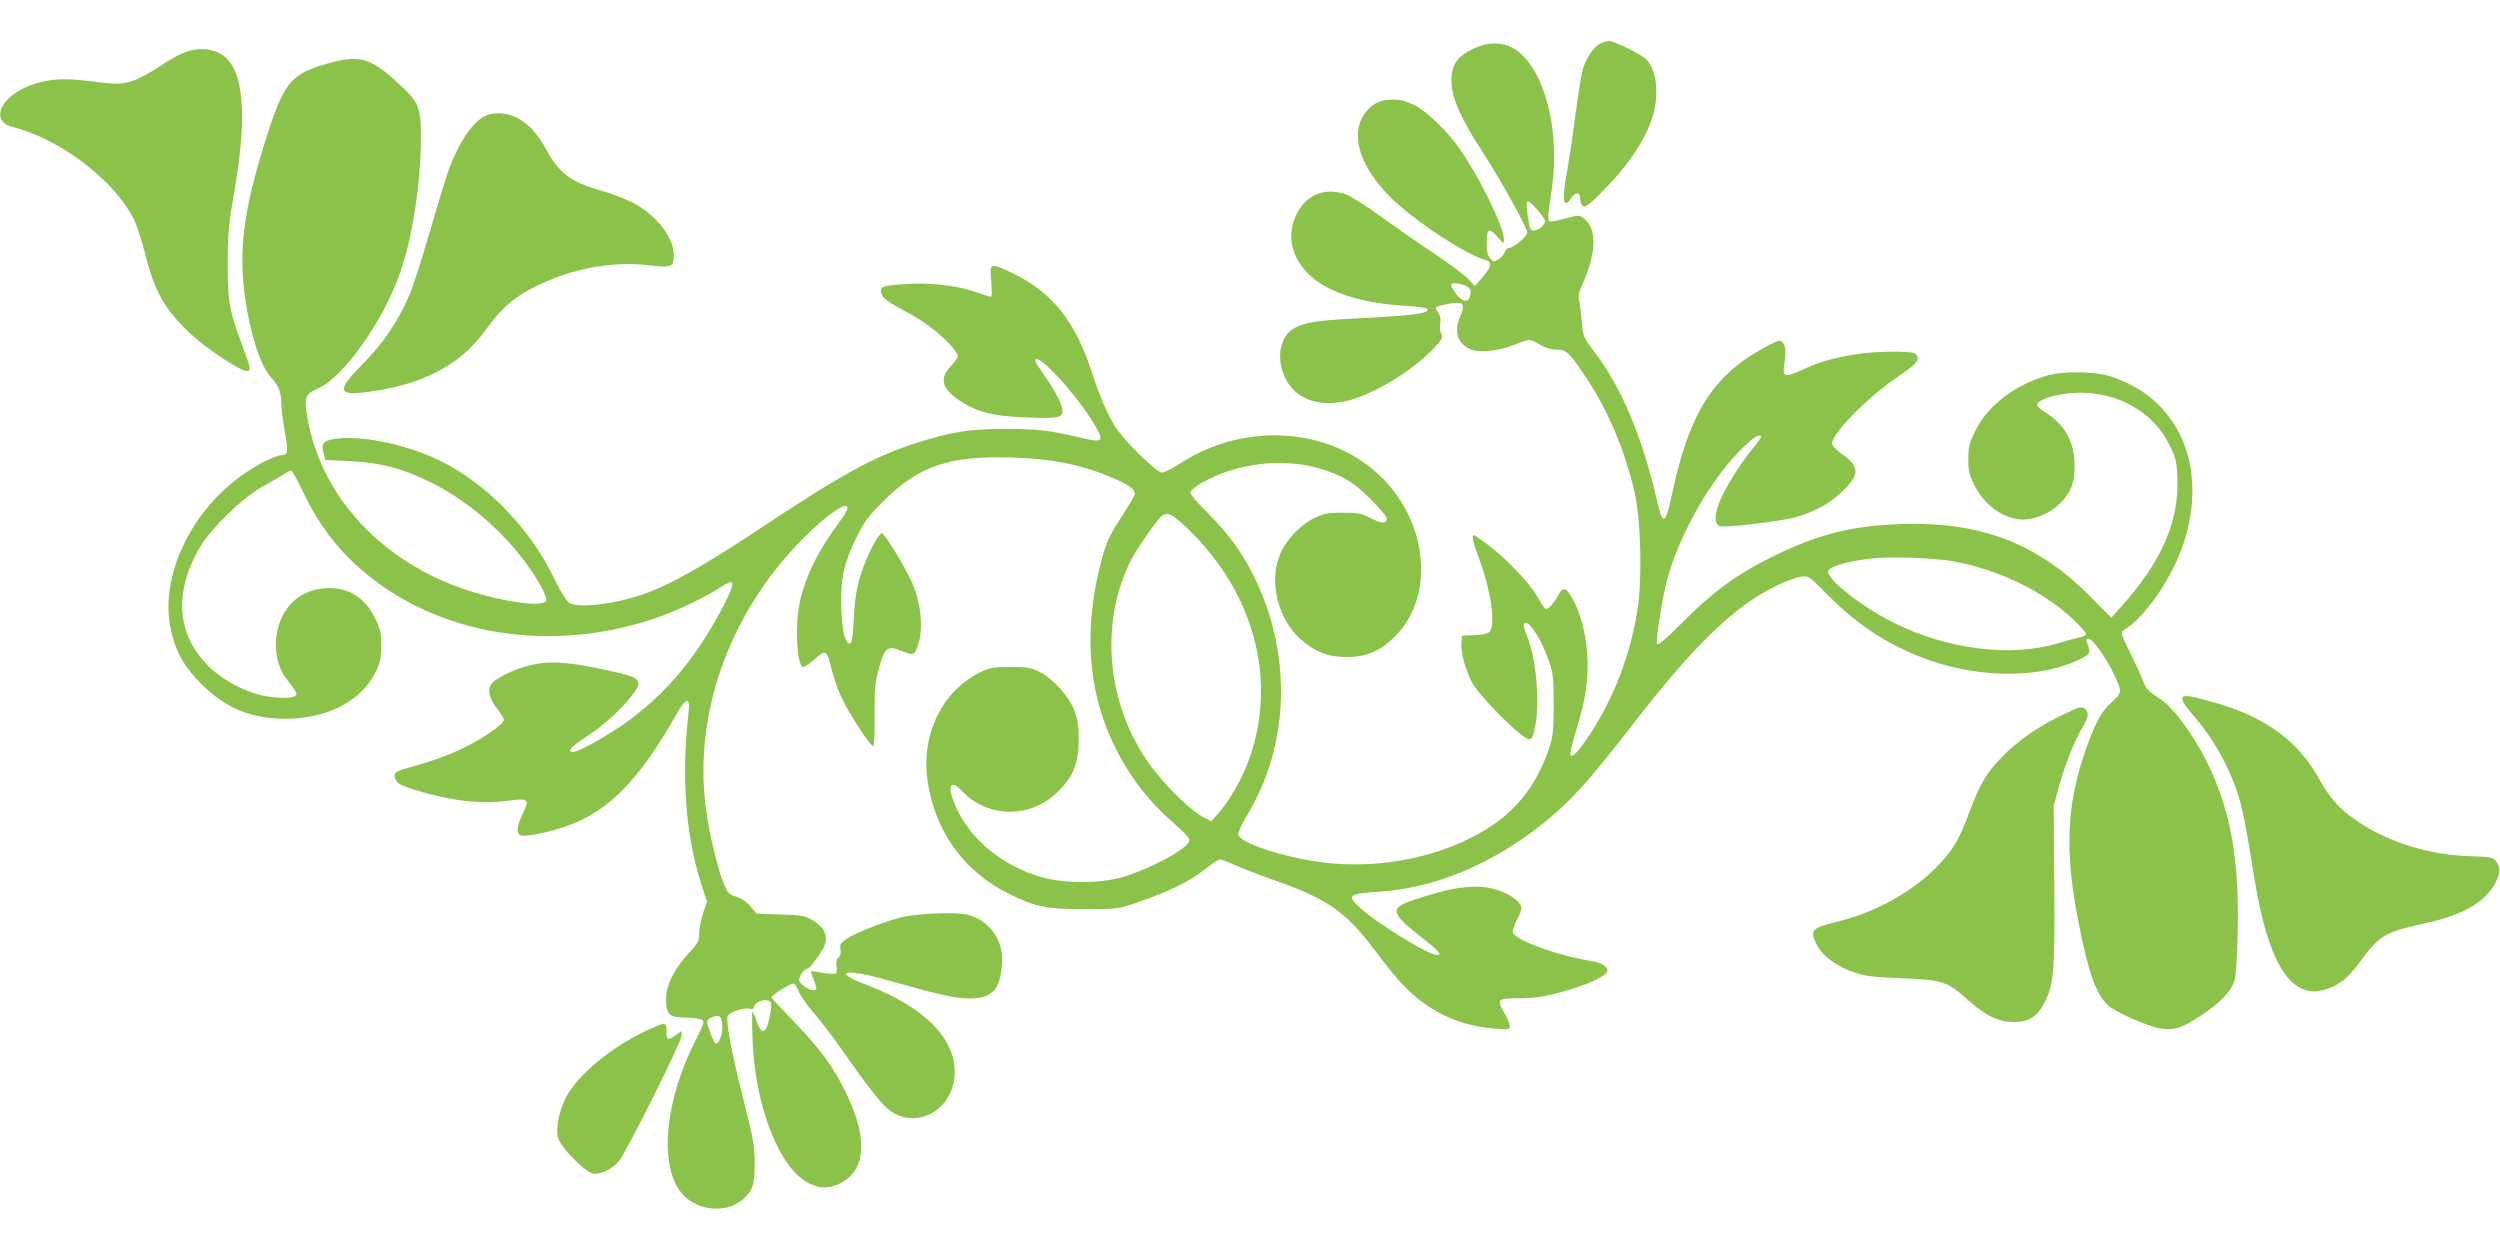
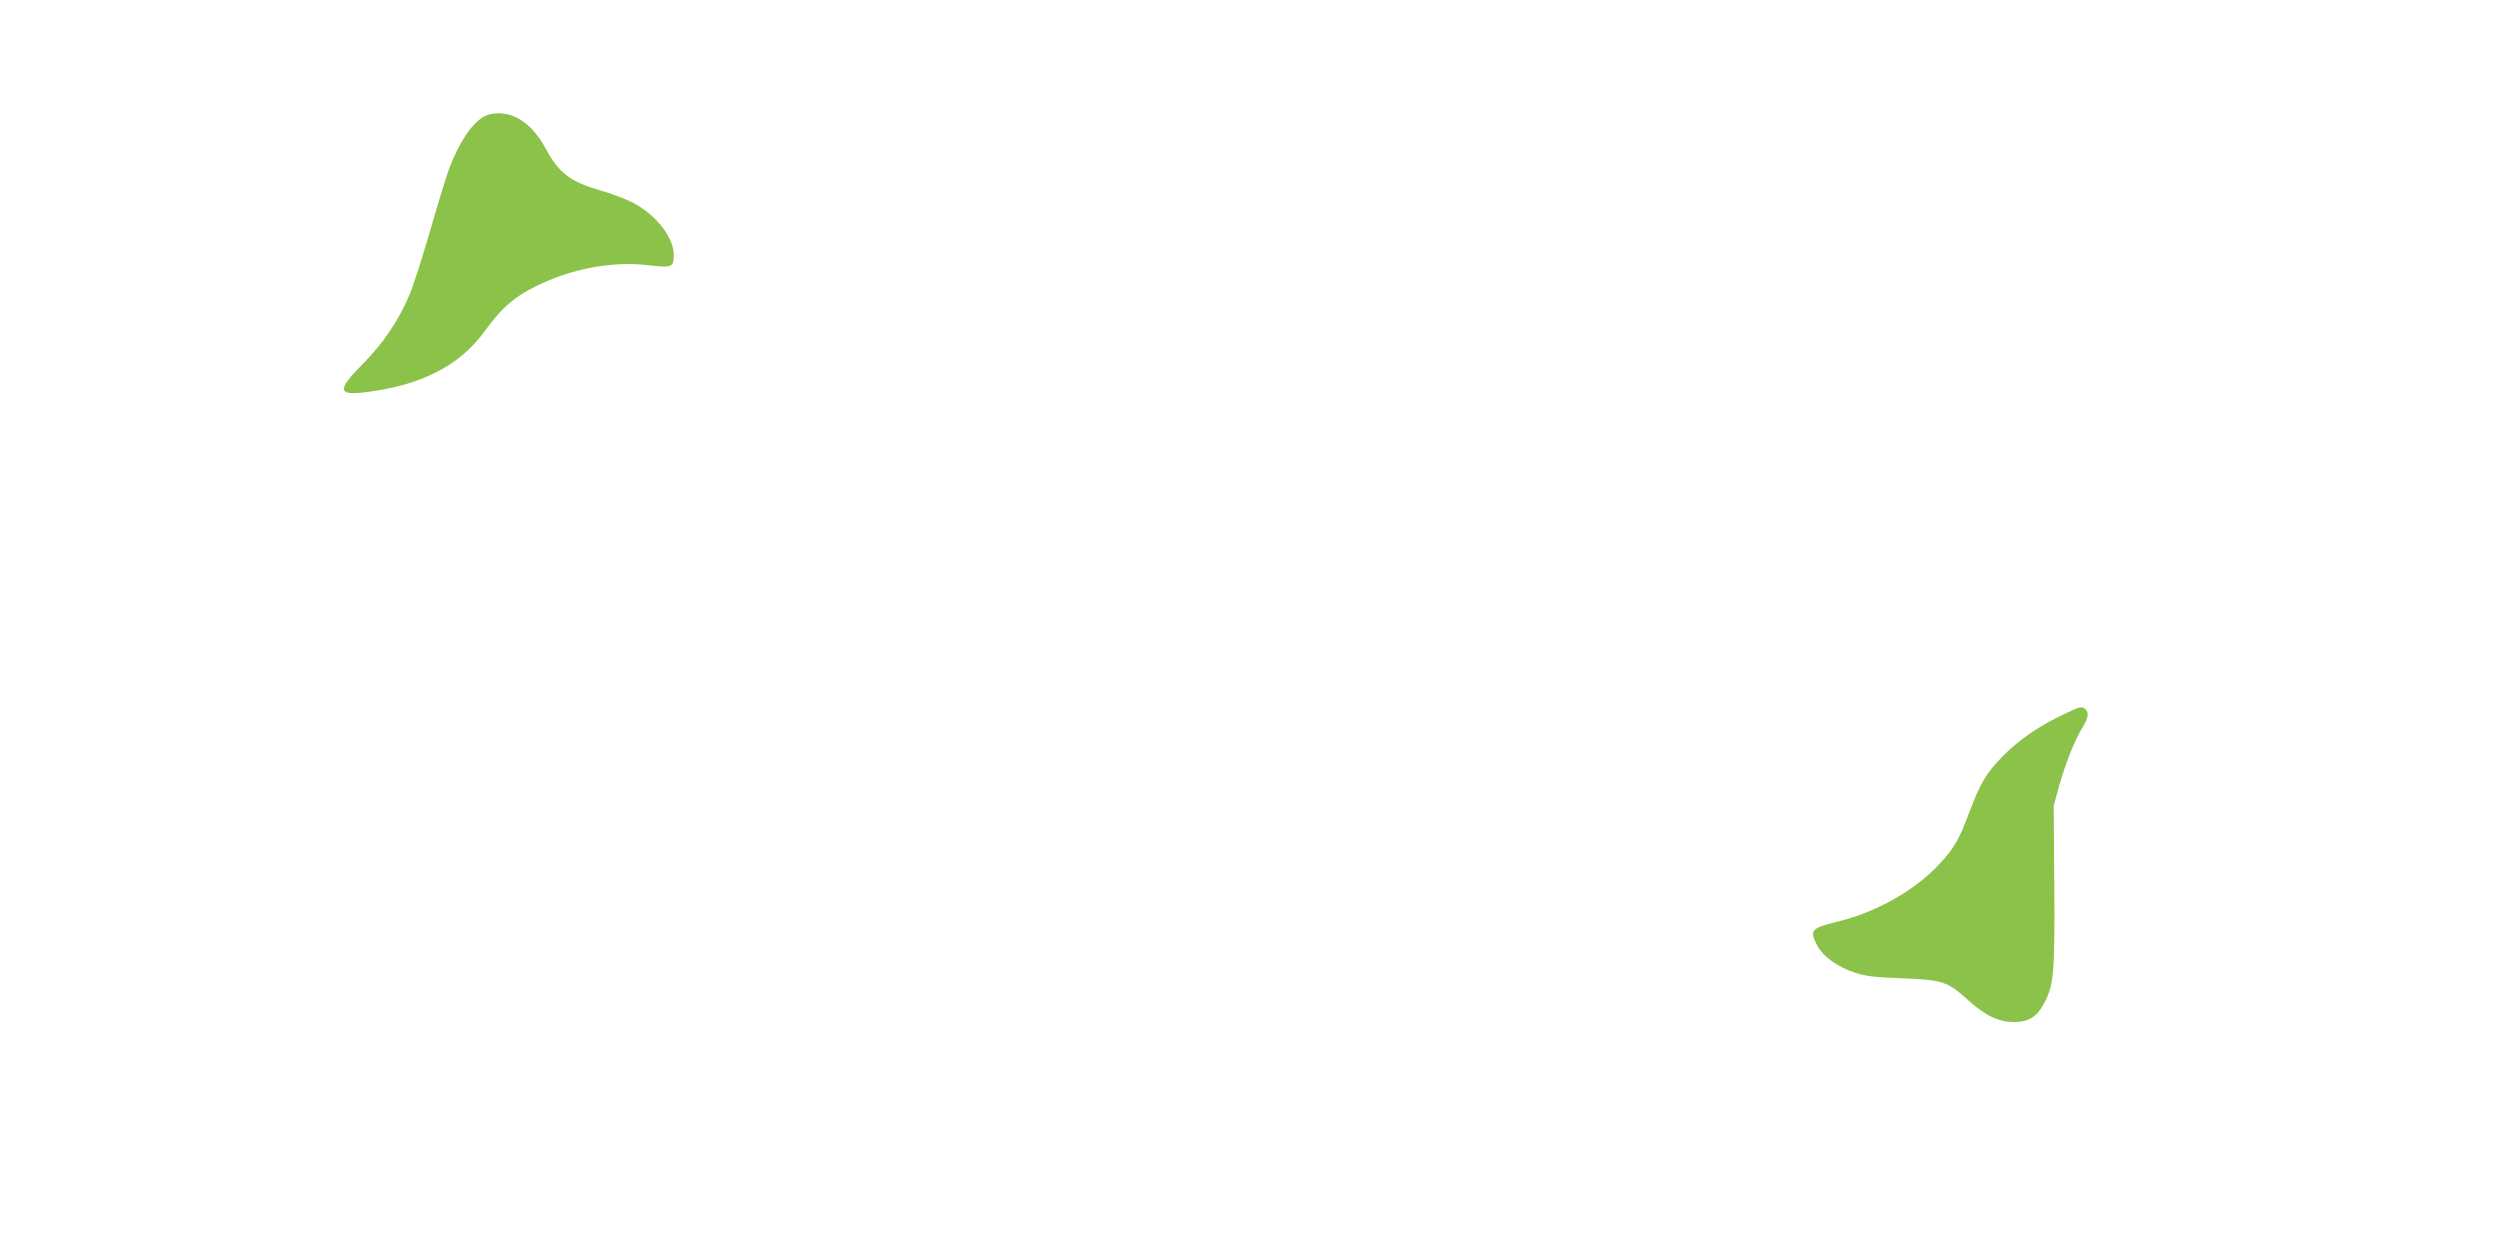
<svg xmlns="http://www.w3.org/2000/svg" version="1.0" width="1280pt" height="640pt" viewBox="0 0 1280 640" preserveAspectRatio="xMidYMid meet">
  <g transform="translate(0,640) scale(0.1,-0.1)" fill="#8bc34a" stroke="none">
-     <path d="M8188 6174 c-32 -17 -72 -81 -87 -140 -6 -23 -22 -127 -36 -230 -13 -104 -33 -237 -44 -295 -25 -135 -16 -184 23 -124 21 31 46 33 46 3 0 -13 4 -29 9 -37 13 -21 39 -2 142 107 104 109 181 228 216 331 39 114 28 246 -25 304 -23 26 -166 97 -194 97 -13 -1 -35 -7 -50 -16z" />
-     <path d="M7568 6161 c-109 -44 -144 -94 -135 -198 6 -79 54 -182 159 -343 92 -141 228 -387 228 -412 0 -18 -73 -78 -96 -78 -7 0 -16 -9 -19 -20 -4 -11 -18 -28 -32 -37 -24 -16 -26 -16 -44 5 -13 17 -18 39 -17 82 1 71 12 76 57 25 31 -35 31 -36 31 -10 0 64 -125 319 -228 465 -64 91 -168 191 -232 223 -38 19 -69 27 -107 27 -62 0 -100 -17 -137 -60 -88 -106 -41 -276 123 -440 120 -119 388 -296 491 -323 31 -8 24 -37 -20 -87 l-39 -45 -33 36 c-18 20 -98 79 -178 133 -80 53 -203 139 -275 191 -71 52 -150 101 -174 110 -120 41 -222 -10 -266 -134 -31 -89 -9 -182 61 -260 91 -101 268 -163 512 -177 79 -5 112 -11 112 -19 0 -21 -82 -31 -365 -45 -194 -10 -254 -19 -312 -47 -62 -29 -92 -112 -73 -200 32 -143 157 -212 322 -179 139 29 347 153 461 275 42 45 46 54 36 72 -6 12 -8 35 -5 53 4 21 1 39 -10 54 -9 13 -14 26 -11 29 8 8 79 22 110 23 32 0 35 -18 12 -73 -31 -74 -14 -132 48 -163 42 -22 146 -13 229 20 79 32 83 32 133 1 26 -16 55 -25 83 -25 52 0 67 -14 154 -145 112 -167 202 -382 249 -595 30 -137 37 -425 15 -577 -35 -238 -120 -462 -249 -658 -63 -95 -97 -127 -97 -90 0 8 15 66 34 128 19 62 40 150 46 196 24 162 -2 342 -67 463 -33 60 -49 66 -71 27 -26 -49 -58 -83 -69 -76 -6 4 -25 32 -42 62 -39 69 -151 187 -245 260 -40 30 -75 55 -79 55 -14 0 -6 -34 27 -124 59 -156 84 -329 54 -369 -9 -12 -32 -17 -78 -19 l-65 -3 -3 -38 c-4 -45 20 -132 55 -202 26 -50 180 -213 256 -270 45 -34 53 -28 67 44 25 130 6 345 -41 463 -23 59 -24 68 -4 68 23 0 81 -96 112 -185 26 -75 28 -91 28 -235 -1 -143 -3 -161 -28 -235 -56 -158 -144 -280 -271 -370 -216 -153 -535 -232 -834 -206 -214 19 -482 103 -482 151 0 11 22 58 49 103 216 359 227 829 27 1224 -62 123 -128 213 -235 319 -57 56 -90 96 -86 105 8 21 83 65 161 95 201 76 427 71 603 -13 56 -26 95 -56 158 -118 45 -45 83 -89 83 -99 0 -29 -26 -28 -81 1 -48 24 -65 28 -144 28 -78 0 -97 -4 -147 -28 -73 -36 -150 -119 -177 -192 -53 -141 -8 -321 105 -425 72 -66 143 -94 239 -94 101 0 172 30 248 106 200 200 172 569 -63 808 -257 261 -698 295 -1033 80 -43 -27 -87 -50 -97 -50 -28 0 -193 162 -240 235 -41 66 -80 156 -120 280 -82 255 -203 407 -395 501 -128 62 -129 62 -120 -36 4 -44 4 -80 -1 -80 -4 0 -41 12 -82 26 -99 34 -233 48 -367 39 -115 -8 -127 -15 -107 -60 7 -15 45 -41 103 -71 128 -66 238 -156 283 -231 4 -8 -9 -29 -33 -55 -64 -66 -51 -118 47 -182 85 -56 165 -76 328 -83 168 -7 194 -3 194 33 0 31 -36 101 -94 183 -25 36 -46 69 -46 73 0 60 219 -177 310 -337 44 -77 35 -83 -77 -56 -160 38 -216 44 -383 45 -188 0 -280 -15 -455 -71 -222 -71 -382 -159 -823 -452 -280 -185 -452 -281 -588 -327 -141 -47 -313 -68 -366 -43 -15 7 -42 49 -80 127 -135 277 -374 514 -628 623 -158 68 -354 107 -477 94 -75 -8 -90 -22 -77 -73 l9 -37 125 -6 c159 -8 264 -35 406 -104 184 -89 363 -239 491 -410 65 -87 117 -181 109 -201 -13 -34 -211 -8 -397 52 -440 142 -755 479 -825 885 -18 107 -13 121 59 153 126 55 329 342 415 587 62 175 106 458 107 684 0 171 -7 189 -122 294 -136 126 -196 142 -358 95 -192 -55 -223 -95 -324 -419 -105 -339 -130 -544 -96 -780 27 -189 78 -346 131 -405 40 -44 54 -78 54 -133 0 -23 7 -80 15 -127 22 -123 21 -140 -10 -140 -35 0 -136 -52 -217 -111 -261 -193 -409 -518 -354 -779 24 -115 68 -193 155 -280 126 -126 257 -180 433 -180 212 0 387 90 459 235 27 55 31 75 31 141 0 67 -4 84 -33 142 -56 109 -142 159 -259 150 -98 -8 -176 -61 -218 -151 -46 -99 -37 -231 21 -308 63 -82 61 -79 48 -92 -15 -15 -102 -13 -172 3 -85 19 -189 74 -254 133 -179 163 -201 384 -63 622 59 101 220 257 323 314 44 24 92 52 107 62 15 11 32 19 38 19 6 0 31 -43 56 -97 66 -141 145 -257 243 -353 381 -378 989 -498 1556 -309 107 36 249 102 328 152 32 21 62 37 67 37 18 0 11 -29 -25 -100 -131 -260 -285 -451 -483 -600 -100 -75 -266 -170 -298 -170 -33 0 -9 28 64 75 85 55 175 135 233 208 68 85 56 98 -130 137 -182 39 -267 46 -358 30 -86 -14 -205 -69 -228 -104 -21 -31 -9 -76 36 -132 16 -20 29 -43 29 -50 0 -21 -107 -95 -202 -141 -80 -40 -180 -75 -301 -108 -59 -16 -67 -27 -47 -65 7 -13 40 -28 93 -44 185 -57 342 -75 476 -56 107 15 114 9 78 -65 -31 -63 -35 -103 -11 -112 24 -9 150 16 240 49 210 75 368 236 552 562 55 98 78 103 67 14 -37 -327 -15 -621 65 -873 l30 -92 -20 -58 c-11 -32 -20 -78 -20 -103 0 -40 -5 -50 -56 -105 -72 -77 -114 -164 -114 -232 0 -78 17 -95 96 -95 36 0 74 -5 85 -10 18 -10 16 -16 -32 -111 -150 -297 -184 -612 -81 -762 69 -103 231 -127 323 -50 53 45 64 77 63 188 0 87 -8 128 -56 320 -69 274 -95 419 -80 438 16 18 88 40 111 32 13 -4 20 0 24 14 5 22 47 37 73 27 12 -5 15 -15 11 -44 -17 -120 -44 -145 -72 -63 -9 28 -19 51 -22 51 -3 0 -3 -66 0 -148 14 -341 139 -658 290 -731 52 -25 94 -27 145 -6 144 61 161 225 47 463 -64 134 -133 229 -267 368 -65 67 -118 124 -118 127 0 12 103 75 114 71 7 -3 18 -20 25 -39 6 -19 43 -71 82 -117 38 -45 98 -123 132 -172 124 -178 205 -283 242 -313 134 -111 326 -18 342 165 17 185 -149 356 -456 472 -175 66 -106 83 100 25 275 -78 354 -96 426 -97 73 -1 110 12 140 51 20 26 35 90 34 153 0 106 -78 204 -180 225 -70 15 -261 6 -343 -15 -98 -27 -222 -76 -272 -108 -33 -22 -37 -30 -33 -54 4 -19 1 -33 -9 -41 -11 -9 -14 -23 -11 -46 3 -18 2 -35 -4 -38 -5 -3 -34 -1 -66 4 -31 6 -58 9 -60 8 -2 -2 4 -20 12 -40 8 -20 15 -41 15 -47 0 -18 -38 -11 -67 14 -25 21 -26 26 -15 50 6 15 20 30 29 33 19 7 29 19 75 86 47 67 31 124 -44 167 -38 22 -58 25 -163 28 l-120 4 -32 37 c-19 23 -47 42 -73 50 -35 10 -44 19 -61 59 -33 75 -78 263 -95 395 -64 484 122 1001 496 1378 171 173 296 231 189 88 -107 -142 -173 -275 -203 -407 -26 -116 -18 -317 14 -337 5 -3 29 13 55 35 67 58 66 58 95 -55 11 -42 33 -104 50 -139 37 -79 146 -246 160 -246 6 0 9 58 8 158 -1 134 3 169 22 240 29 106 44 118 112 91 64 -25 67 -25 83 14 35 84 24 222 -25 334 -35 79 -141 253 -155 253 -15 0 -69 -99 -96 -177 -33 -96 -41 -142 -48 -268 -5 -96 -9 -120 -21 -120 -25 0 -42 82 -43 205 -1 140 15 208 79 340 40 80 61 108 138 185 183 182 340 234 670 222 208 -7 360 -40 524 -113 63 -28 92 -50 92 -72 0 -7 -25 -52 -55 -98 -73 -112 -89 -145 -113 -234 -95 -348 -75 -668 58 -947 78 -163 181 -298 315 -412 43 -37 75 -72 75 -83 0 -39 -200 -148 -347 -190 -111 -32 -295 -32 -407 0 -222 63 -396 218 -460 407 -24 69 -1 88 45 39 135 -146 359 -147 500 -3 77 78 102 143 102 264 0 69 -6 104 -22 147 -28 72 -106 160 -175 196 -46 24 -62 27 -151 27 -90 0 -106 -3 -158 -28 -194 -96 -302 -319 -268 -554 38 -263 190 -471 426 -584 132 -64 186 -74 380 -74 169 0 171 1 275 37 153 52 266 108 339 167 35 28 70 51 77 51 7 0 48 -16 92 -35 43 -19 132 -53 198 -76 255 -89 356 -159 499 -349 107 -143 162 -204 228 -256 117 -91 236 -137 391 -151 70 -5 76 -4 76 13 0 10 -11 39 -25 63 -44 76 -40 80 73 80 71 0 122 7 192 25 152 40 259 88 260 117 0 22 -33 41 -90 50 -164 26 -378 104 -394 144 -3 8 6 36 19 62 14 25 25 53 25 63 0 27 -52 69 -113 90 -106 37 -222 25 -437 -47 -129 -43 -124 -65 48 -200 79 -62 96 -83 70 -83 -44 0 -307 162 -393 241 -72 67 -66 72 105 84 305 21 626 166 895 403 106 93 199 200 390 447 323 417 524 611 742 717 45 22 100 42 122 45 41 6 42 5 139 -93 159 -161 327 -268 528 -337 265 -92 574 -88 766 9 52 26 54 32 32 88 -4 10 -1 16 9 16 20 0 90 -97 127 -175 47 -101 47 -99 -9 -151 -53 -49 -82 -101 -131 -240 -99 -281 -110 -519 -39 -882 53 -270 93 -380 158 -434 40 -34 208 -107 264 -114 71 -10 109 2 204 65 98 64 153 121 173 178 8 25 14 112 17 248 8 329 -26 558 -112 773 -72 179 -202 371 -288 426 -61 39 -69 48 -87 96 -7 19 -36 82 -64 139 -48 99 -50 104 -32 115 105 60 247 266 305 441 132 399 -26 754 -384 861 -81 24 -239 24 -319 0 -163 -49 -300 -155 -362 -281 -31 -62 -36 -83 -36 -144 -1 -60 4 -81 31 -135 52 -105 153 -176 251 -176 56 0 132 31 177 73 63 57 86 113 85 202 -1 127 -53 217 -160 280 -17 11 -32 25 -32 32 0 18 47 40 115 52 237 44 465 -60 562 -256 34 -68 38 -85 41 -172 9 -223 -82 -429 -291 -661 l-47 -53 -109 110 c-269 272 -562 384 -971 370 -253 -9 -428 -54 -665 -172 -176 -88 -296 -176 -447 -328 -92 -93 -130 -124 -134 -114 -6 17 18 181 43 292 50 224 208 517 371 687 69 72 105 98 119 84 3 -3 -15 -30 -41 -60 -64 -76 -148 -211 -176 -285 -23 -64 -22 -104 5 -115 24 -9 295 22 380 44 103 26 188 74 257 143 82 81 78 121 -17 187 -26 18 -45 39 -45 50 0 50 182 236 334 339 105 71 121 92 94 119 -17 17 -206 15 -314 -3 -118 -20 -184 -40 -270 -80 -85 -39 -99 -35 -89 26 11 63 8 100 -9 117 -13 13 -23 10 -92 -27 -262 -142 -386 -338 -472 -746 -33 -158 -48 -169 -74 -55 -80 347 -183 593 -328 783 -53 70 -55 75 -61 152 -4 44 -10 93 -14 108 -6 20 0 44 20 89 70 155 71 280 4 330 -23 17 -27 17 -84 2 -33 -9 -69 -17 -80 -18 -24 -1 -24 3 0 164 44 301 -35 610 -182 714 -54 38 -127 44 -195 17z m305 -837 c20 -23 37 -47 37 -54 0 -33 -59 -66 -74 -42 -8 14 -24 126 -19 135 7 12 16 6 56 -39z m-374 -385 c31 -11 38 -29 25 -63 -10 -26 -40 -18 -68 18 -14 19 -26 39 -26 45 0 14 29 14 69 0z m-1418 -1246 c349 -334 466 -799 303 -1211 -34 -85 -96 -190 -144 -244 l-38 -43 -33 17 c-74 35 -219 180 -298 296 -208 307 -239 711 -79 1027 30 57 132 204 156 223 30 23 52 12 133 -65z m3927 -168 c232 -45 453 -152 605 -295 37 -34 67 -68 67 -75 0 -7 -12 -15 -27 -17 -16 -3 -68 -17 -118 -32 -237 -72 -565 -31 -836 104 -164 82 -339 218 -339 263 0 24 87 51 215 67 98 12 334 4 433 -15z m-6310 -2375 c2 -44 -14 -92 -32 -94 -5 0 -18 25 -30 57 -20 59 -20 59 -1 73 11 8 29 13 40 12 16 -2 20 -12 23 -48z" />
-     <path d="M945 6132 c-27 -10 -87 -44 -132 -75 -48 -32 -107 -63 -140 -73 -58 -17 -76 -17 -262 6 -108 12 -204 -1 -287 -40 -133 -64 -166 -174 -60 -200 238 -60 511 -264 616 -462 17 -31 46 -117 64 -191 50 -198 105 -291 245 -418 76 -69 243 -179 273 -179 25 0 23 12 -22 133 -66 176 -74 220 -74 417 0 154 4 198 33 365 74 422 47 657 -82 716 -52 23 -107 24 -172 1z" />
    <path d="M2475 5802 c-63 -39 -123 -129 -175 -264 -11 -29 -55 -170 -96 -313 -41 -143 -90 -295 -109 -338 -56 -131 -132 -243 -237 -350 -139 -140 -132 -166 38 -142 133 19 233 48 329 95 110 54 192 124 264 224 80 110 145 167 256 221 181 90 391 129 576 107 119 -14 129 -10 129 52 0 94 -99 216 -223 275 -34 16 -101 41 -150 55 -156 45 -216 90 -283 215 -63 117 -148 181 -241 181 -29 0 -60 -7 -78 -18z" />
-     <path d="M11175 2830 c-8 -13 9 -40 64 -104 92 -107 168 -241 215 -379 27 -81 47 -182 90 -453 68 -419 184 -607 349 -564 79 21 125 57 192 148 96 131 128 151 321 192 204 44 319 110 373 214 24 47 24 75 -2 110 -12 16 -29 19 -123 22 -219 5 -438 75 -600 190 -78 55 -129 113 -177 201 -107 195 -269 316 -522 391 -129 38 -172 45 -180 32z" />
    <path d="M10550 2735 c-123 -60 -223 -131 -302 -213 -80 -83 -110 -134 -164 -278 -53 -143 -79 -188 -160 -274 -125 -132 -319 -241 -517 -289 -134 -33 -143 -44 -105 -118 30 -60 107 -115 198 -144 51 -17 103 -23 240 -28 207 -8 231 -16 336 -111 86 -79 158 -113 235 -113 73 0 117 26 152 91 53 97 58 157 55 607 l-3 410 27 98 c34 121 80 236 119 300 31 51 36 76 17 95 -18 18 -27 16 -128 -33z" />
-     <path d="M3273 1105 c-175 -89 -335 -231 -384 -341 -27 -60 -42 -140 -34 -182 10 -52 146 -192 188 -192 41 0 92 26 126 65 36 41 321 612 321 643 l0 23 -29 -20 c-41 -30 -51 -26 -48 16 1 27 -2 38 -14 41 -9 1 -66 -22 -126 -53z" />
  </g>
</svg>